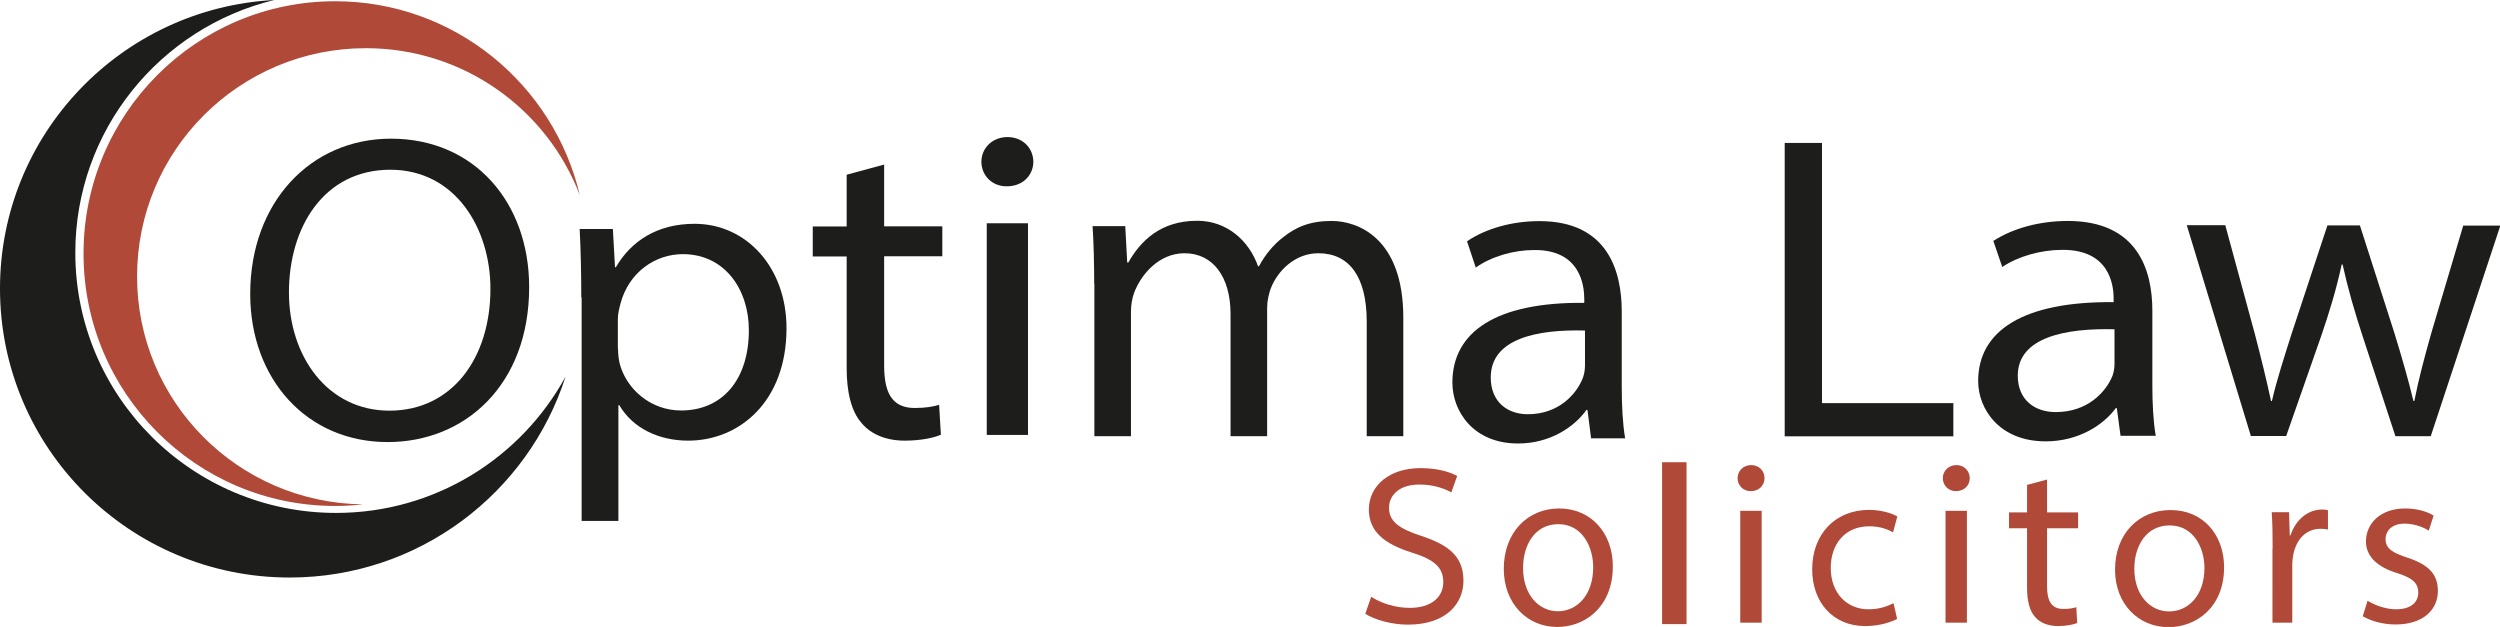
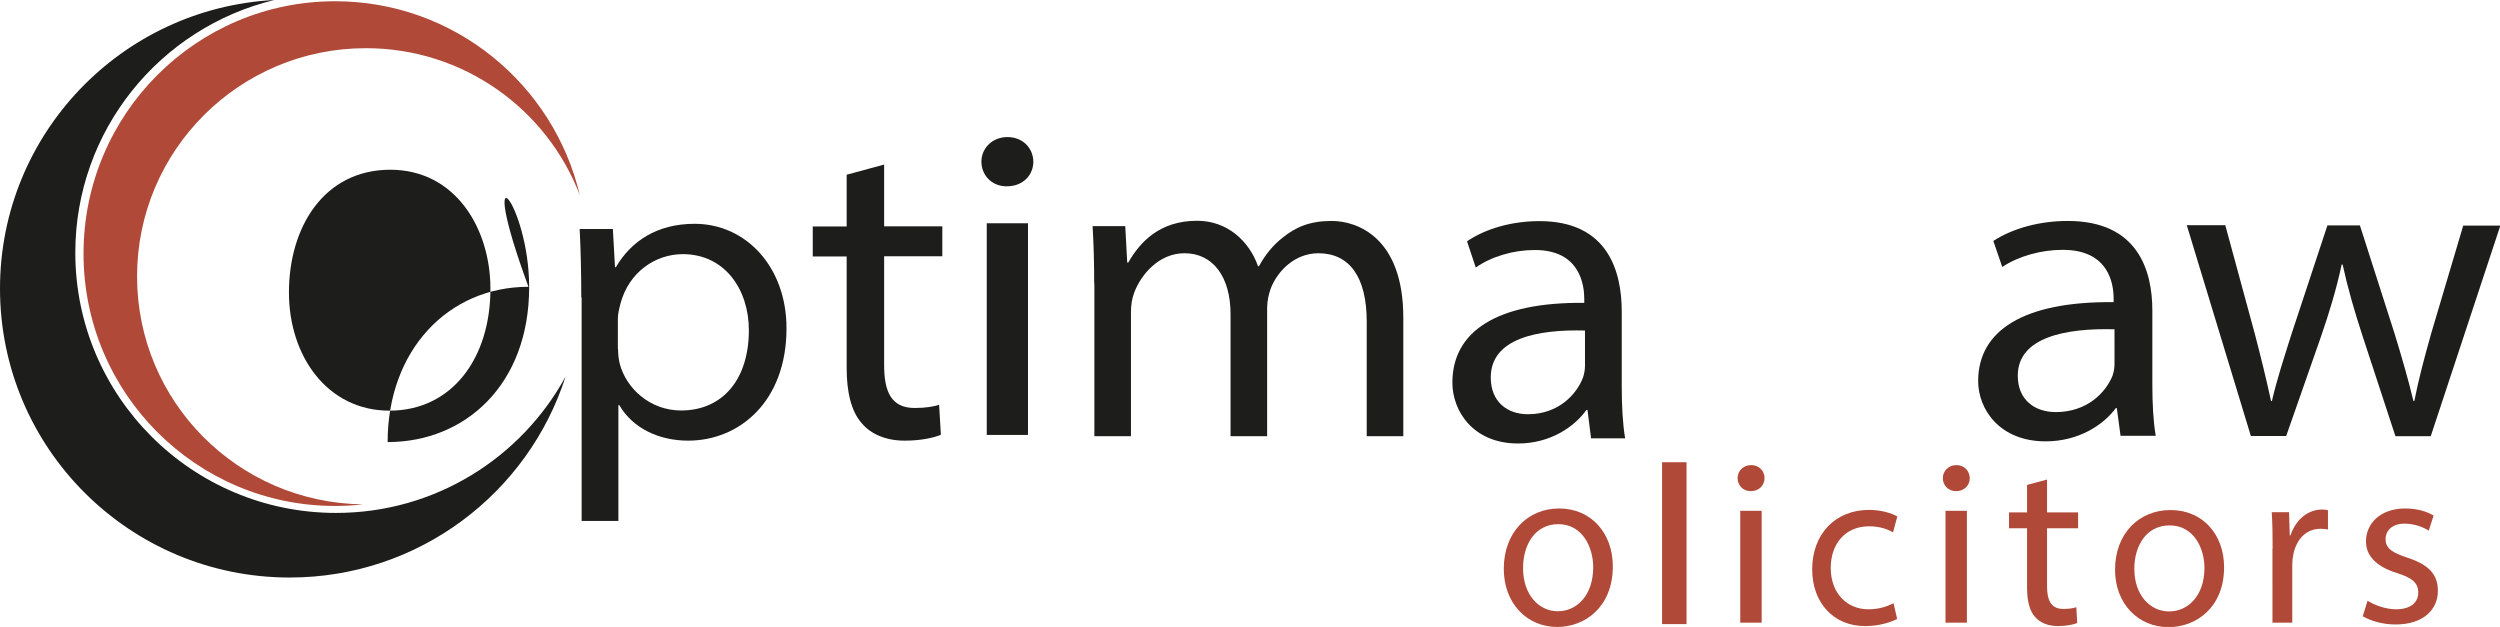
<svg xmlns="http://www.w3.org/2000/svg" version="1.1" id="Layer_1" x="0px" y="0px" viewBox="0 0 1400.8 351.3" style="enable-background:new 0 0 1400.8 351.3;" xml:space="preserve">
  <style type="text/css">
	.st0{fill:#1D1D1B;}
	.st1{fill:#B14938;}
</style>
  <path class="st0" d="M188.3,287.4c-80.7,0-146.1-65.3-146.1-145.8C42.2,73,89.7,15.5,153.7,0C68.1,4.5,0,75.1,0,161.7  c0,89.4,72.6,161.9,162.3,161.9c72.4,0,133.7-47.3,154.6-112.6C292.1,256.5,243.8,287.4,188.3,287.4z" />
  <path class="st1" d="M76.8,154.9C76.8,84.2,134.2,27,205,27c54.8,0,101.5,34.2,119.9,82.4C310.2,47.1,254.4,0.7,187.8,0.7  c-77.9,0-141,63.3-141,141.4s63.1,141.4,141,141.4c5.2,0,10.4-0.3,15.5-0.9C133.2,281.7,76.8,224.9,76.8,154.9z" />
-   <path class="st0" d="M296.5,160.9c0,54.6-35.8,86.8-79.3,86.8c-45.3,0-77-35.3-77-83c0-51.2,33.7-87,78.9-87  C265.7,77.7,296.5,113.3,296.5,160.9z M161.9,163.9c0,35.6,21.5,66.2,56.3,66.2c35,0,56.6-29.3,56.6-68.3  c0-33.4-19.3-66.7-56.2-66.7C181.5,95.2,161.9,127.2,161.9,163.9z" />
+   <path class="st0" d="M296.5,160.9c0,54.6-35.8,86.8-79.3,86.8c0-51.2,33.7-87,78.9-87  C265.7,77.7,296.5,113.3,296.5,160.9z M161.9,163.9c0,35.6,21.5,66.2,56.3,66.2c35,0,56.6-29.3,56.6-68.3  c0-33.4-19.3-66.7-56.2-66.7C181.5,95.2,161.9,127.2,161.9,163.9z" />
  <path class="st0" d="M325.7,166.6c0-13.7-0.3-26.4-0.9-38.3h18.6l1.2,21.4h0.5c8.6-14.7,23.2-24.3,44.1-24.3  c29,0,51.5,24.4,51.5,58.5c0,41.3-26.6,63-55.1,63c-16.1,0-30.9-6.7-38.6-19.9h-0.5v64.9h-20.6V166.6z M346.3,195.4  c0,2.8,0.3,5.6,0.9,8.2c3.6,14.1,17.1,26.4,34.4,26.4c23.3,0,38-17.4,38-45c0-22.8-13.5-42.6-37-42.6c-15.4,0-30.2,10.1-34.9,27.6  c-0.7,2.7-1.5,5.8-1.5,8.5V195.4z" />
  <path class="st0" d="M495.4,92.2v34.6H528v16.8h-32.6v61c0,14.4,3.7,24,17.1,24c6.2,0,10.7-0.8,13.7-1.8l1,16.8  c-4.3,1.8-11.5,3.3-20.3,3.3c-10.4,0-18.9-3.6-24-9.7c-6.1-6.8-8.5-18-8.5-30.9v-62.6h-19v-16.8h19v-29L495.4,92.2z" />
  <path class="st0" d="M579,90.6c0,7.3-5.6,13.8-14.9,13.8c-8.7,0-14.2-6.5-14.2-13.8c0-7.4,5.9-13.8,14.7-13.8  C573.3,76.9,578.9,83.1,579,90.6z M552.9,243.6V125.1H576v118.6H552.9z" />
  <path class="st0" d="M613.1,159c0-11.8-0.3-22.4-0.9-32.3h18.3l1.1,20.4h0.6c6.7-11.7,17.7-23.4,38.6-23.4  c16.7,0,29.1,11.2,34.1,25.5h0.5c3.8-7,8.4-12.2,13.1-15.9c7.5-6.1,15.5-9.5,27.6-9.5c14.8,0,40.2,9.6,40.2,54.2v66.4h-20.5v-64.2  c0-25.3-9.9-38.3-27.1-38.3c-13,0-22.8,9.7-26.7,19.8c-1.1,3.1-2,7-2,10.8v71.9h-20.5V176c0-20.7-9.7-34.1-25.8-34.1  c-14.4,0-24.4,12-28.2,22.1c-1.2,3.2-1.8,7-1.8,10.7v69.7h-20.5V159z" />
  <path class="st0" d="M891.5,245.5l-2-15.8h-0.6c-6.6,9.3-20.1,18.8-38.3,18.8c-25.2,0-36.8-18.2-36.8-34.1  c0-28.5,24.6-45.2,73.9-44.7v-2.1c0-7.5-2.1-27.7-28-27.5c-11.6,0-24,3.6-32.8,9.8l-4.9-14.7c10.8-7.3,25.5-11.3,40.6-11.3  c38.2,0,46.1,27.9,46.1,50.7v42.1c0,10.5,0.5,20.6,1.9,28.9H891.5z M888.1,185.2c-26.4-0.7-52.8,4.3-52.8,26.3  c0,13.7,9.3,20.6,20.8,20.6c17.1,0,27.3-11.1,30.9-20.6c0.8-2.3,1.1-4.8,1.1-6.8V185.2z" />
-   <path class="st0" d="M1000,80.1h20.9v145.8h73.6v18.6H1000V80.1z" />
  <path class="st0" d="M1188.2,244.3l-2.1-15.6h-0.6c-6.7,9.2-20.6,18.6-39.3,18.6c-25.9,0-37.8-18.1-37.8-33.8  c0-28.2,25.3-44.7,75.9-44.2v-2.1c0-7.4-2.2-27.4-28.8-27.2c-11.9,0-24.7,3.6-33.6,9.6l-5-14.6c11.1-7.2,26.2-11.2,41.7-11.2  c39.2,0,47.4,27.6,47.4,50.2v41.6c0,10.4,0.5,20.4,1.9,28.6H1188.2z M1184.8,184.5c-27.1-0.7-54.2,4.3-54.2,26  c0,13.6,9.5,20.4,21.3,20.4c17.6,0,28-11,31.8-20.4c0.8-2.3,1.1-4.7,1.1-6.7V184.5z" />
  <path class="st0" d="M1246.9,126.3l16.5,60.7c3.5,13.4,6.5,25.6,9.1,37.7h0.5c2.7-11.8,6.8-24.3,11-37.6l20.1-60.8h18.2l19.2,59.9  c4.4,14.3,8,26.8,10.8,38.5h0.5c2.3-11.8,5.6-24.3,9.6-38.4l17.8-59.9h20.8L1362,244.4h-19.8l-18.4-56.1  c-4.5-13.8-8.1-26.1-11.2-40.1h-0.5c-3.1,14.3-7,27-11.5,40.1l-19.6,56h-19.8l-35.9-118.1H1246.9z" />
-   <path class="st1" d="M768.3,334.4c5.5,3.5,13.2,6.2,21.7,6.2c11.8,0,18.7-5.9,18.7-14.4c0-7.9-4.5-12.5-17.4-16.5  c-16-5-24.3-12.1-24.3-24.2c0-13.3,11.5-23.2,28.8-23.2c9.6,0,16.5,2.1,20.7,4.4l-3.3,9.2c-2.8-1.6-9.1-4.4-17.8-4.4  c-12.6,0-17.1,7.1-17.1,12.9c0,7.7,5.3,11.7,18.1,15.9c15.6,5.1,23.6,11.7,23.6,25.1c0,12.4-9.2,24.6-31.2,24.6  c-8.9,0-18.6-2.7-23.8-6.1L768.3,334.4z" />
  <path class="st1" d="M903.7,317.3c0,23.1-15.9,34-31.1,34c-17,0-30-13.2-30-32.6c0-20.5,13.5-33.8,31-33.8  C891.8,284.9,903.7,299,903.7,317.3z M853.4,318.3c0,15,8.9,24.2,19.5,24.2c10.5,0,19.8-8.8,19.8-24.7c0-11-5.9-24.1-19.5-24.1  C859.9,293.7,853.4,305.5,853.4,318.3z" />
  <path class="st1" d="M1246.2,317.8c0,22.8-15.9,33.6-31.1,33.6c-17,0-30-13.1-30-32.2c0-20.3,13.5-33.4,31-33.4  C1234.3,285.7,1246.2,299.6,1246.2,317.8z M1195.9,318.7c0,14.8,8.9,23.9,19.5,23.9c10.5,0,19.8-8.7,19.8-24.4  c0-10.9-5.9-23.8-19.5-23.8C1202.4,294.4,1195.9,306.1,1195.9,318.7z" />
  <path class="st1" d="M931.3,259H945v90.7h-13.7V259z" />
  <path class="st1" d="M988.7,267.9c0,3.9-2.9,7.3-7.7,7.3c-4.5,0-7.4-3.4-7.4-7.3c0-3.9,3.1-7.3,7.6-7.3  C985.7,260.6,988.7,263.9,988.7,267.9z M975.1,348.9v-62.7h12v62.7H975.1z" />
  <path class="st1" d="M1103.7,267.9c0,3.9-2.9,7.3-7.7,7.3c-4.5,0-7.4-3.4-7.4-7.3c0-3.9,3.1-7.3,7.6-7.3  C1100.7,260.6,1103.6,263.9,1103.7,267.9z M1090.1,348.9v-62.7h12v62.7H1090.1z" />
  <path class="st1" d="M1063,346.8c-2.8,1.5-9.4,4-17.9,4c-18,0-29.7-13.3-29.7-31.8c0-19.5,12.7-33.3,31.9-33.3  c6.8,0,12.8,1.9,15.8,3.7l-2.4,8.9c-2.9-1.7-7.1-3.4-13.4-3.4c-13.7,0-21.5,10.2-21.5,23.3c0,14.3,9.2,23.2,21.1,23.2  c6.6,0,11-1.9,14.1-3.4L1063,346.8z" />
  <path class="st1" d="M1147,268.7v18.4h17.4v8.9H1147v32.4c0,7.6,2,12.8,9.1,12.8c3.3,0,5.7-0.4,7.3-1l0.5,8.9  c-2.3,0.9-6.2,1.7-10.8,1.7c-5.5,0-10.1-1.9-12.8-5.1c-3.3-3.6-4.5-9.6-4.5-16.4V296h-10.1v-8.9h10.1v-15.4L1147,268.7z" />
  <path class="st1" d="M1273.4,307.4c0-8-0.1-14.3-0.5-20.4h9.7l0.4,13h0.4c3-9.1,10-14.5,17.7-14.5c1.3,0,2.2,0.1,3.3,0.4v10.8  c-1.3-0.3-2.5-0.4-4.2-0.4c-8.1,0-13.7,6-15.3,14.9c-0.3,1.6-0.5,3.4-0.5,5.1v32.6h-11.1V307.4z" />
  <path class="st1" d="M1326.6,336.6c3.6,2.3,10,4.8,15.9,4.8c8.8,0,12.5-4.3,12.5-9.3c0-5.7-3.6-8.4-12.2-11.1  c-11.8-3.7-17.1-10-17.1-17.6c0-10,8-18.5,22-18.5c6.5,0,12.3,1.7,15.9,4l-2.7,8.4c-2.3-1.4-7.3-3.9-13.6-3.9  c-6.8,0-10.6,3.8-10.6,8.7c0,5.5,4.2,7.7,12.6,10.5c11.4,3.8,16.7,9.1,16.7,18.5c0,10.5-8.2,18.8-23.7,18.8  c-7.2,0-13.7-1.9-18.4-4.6L1326.6,336.6z" />
</svg>